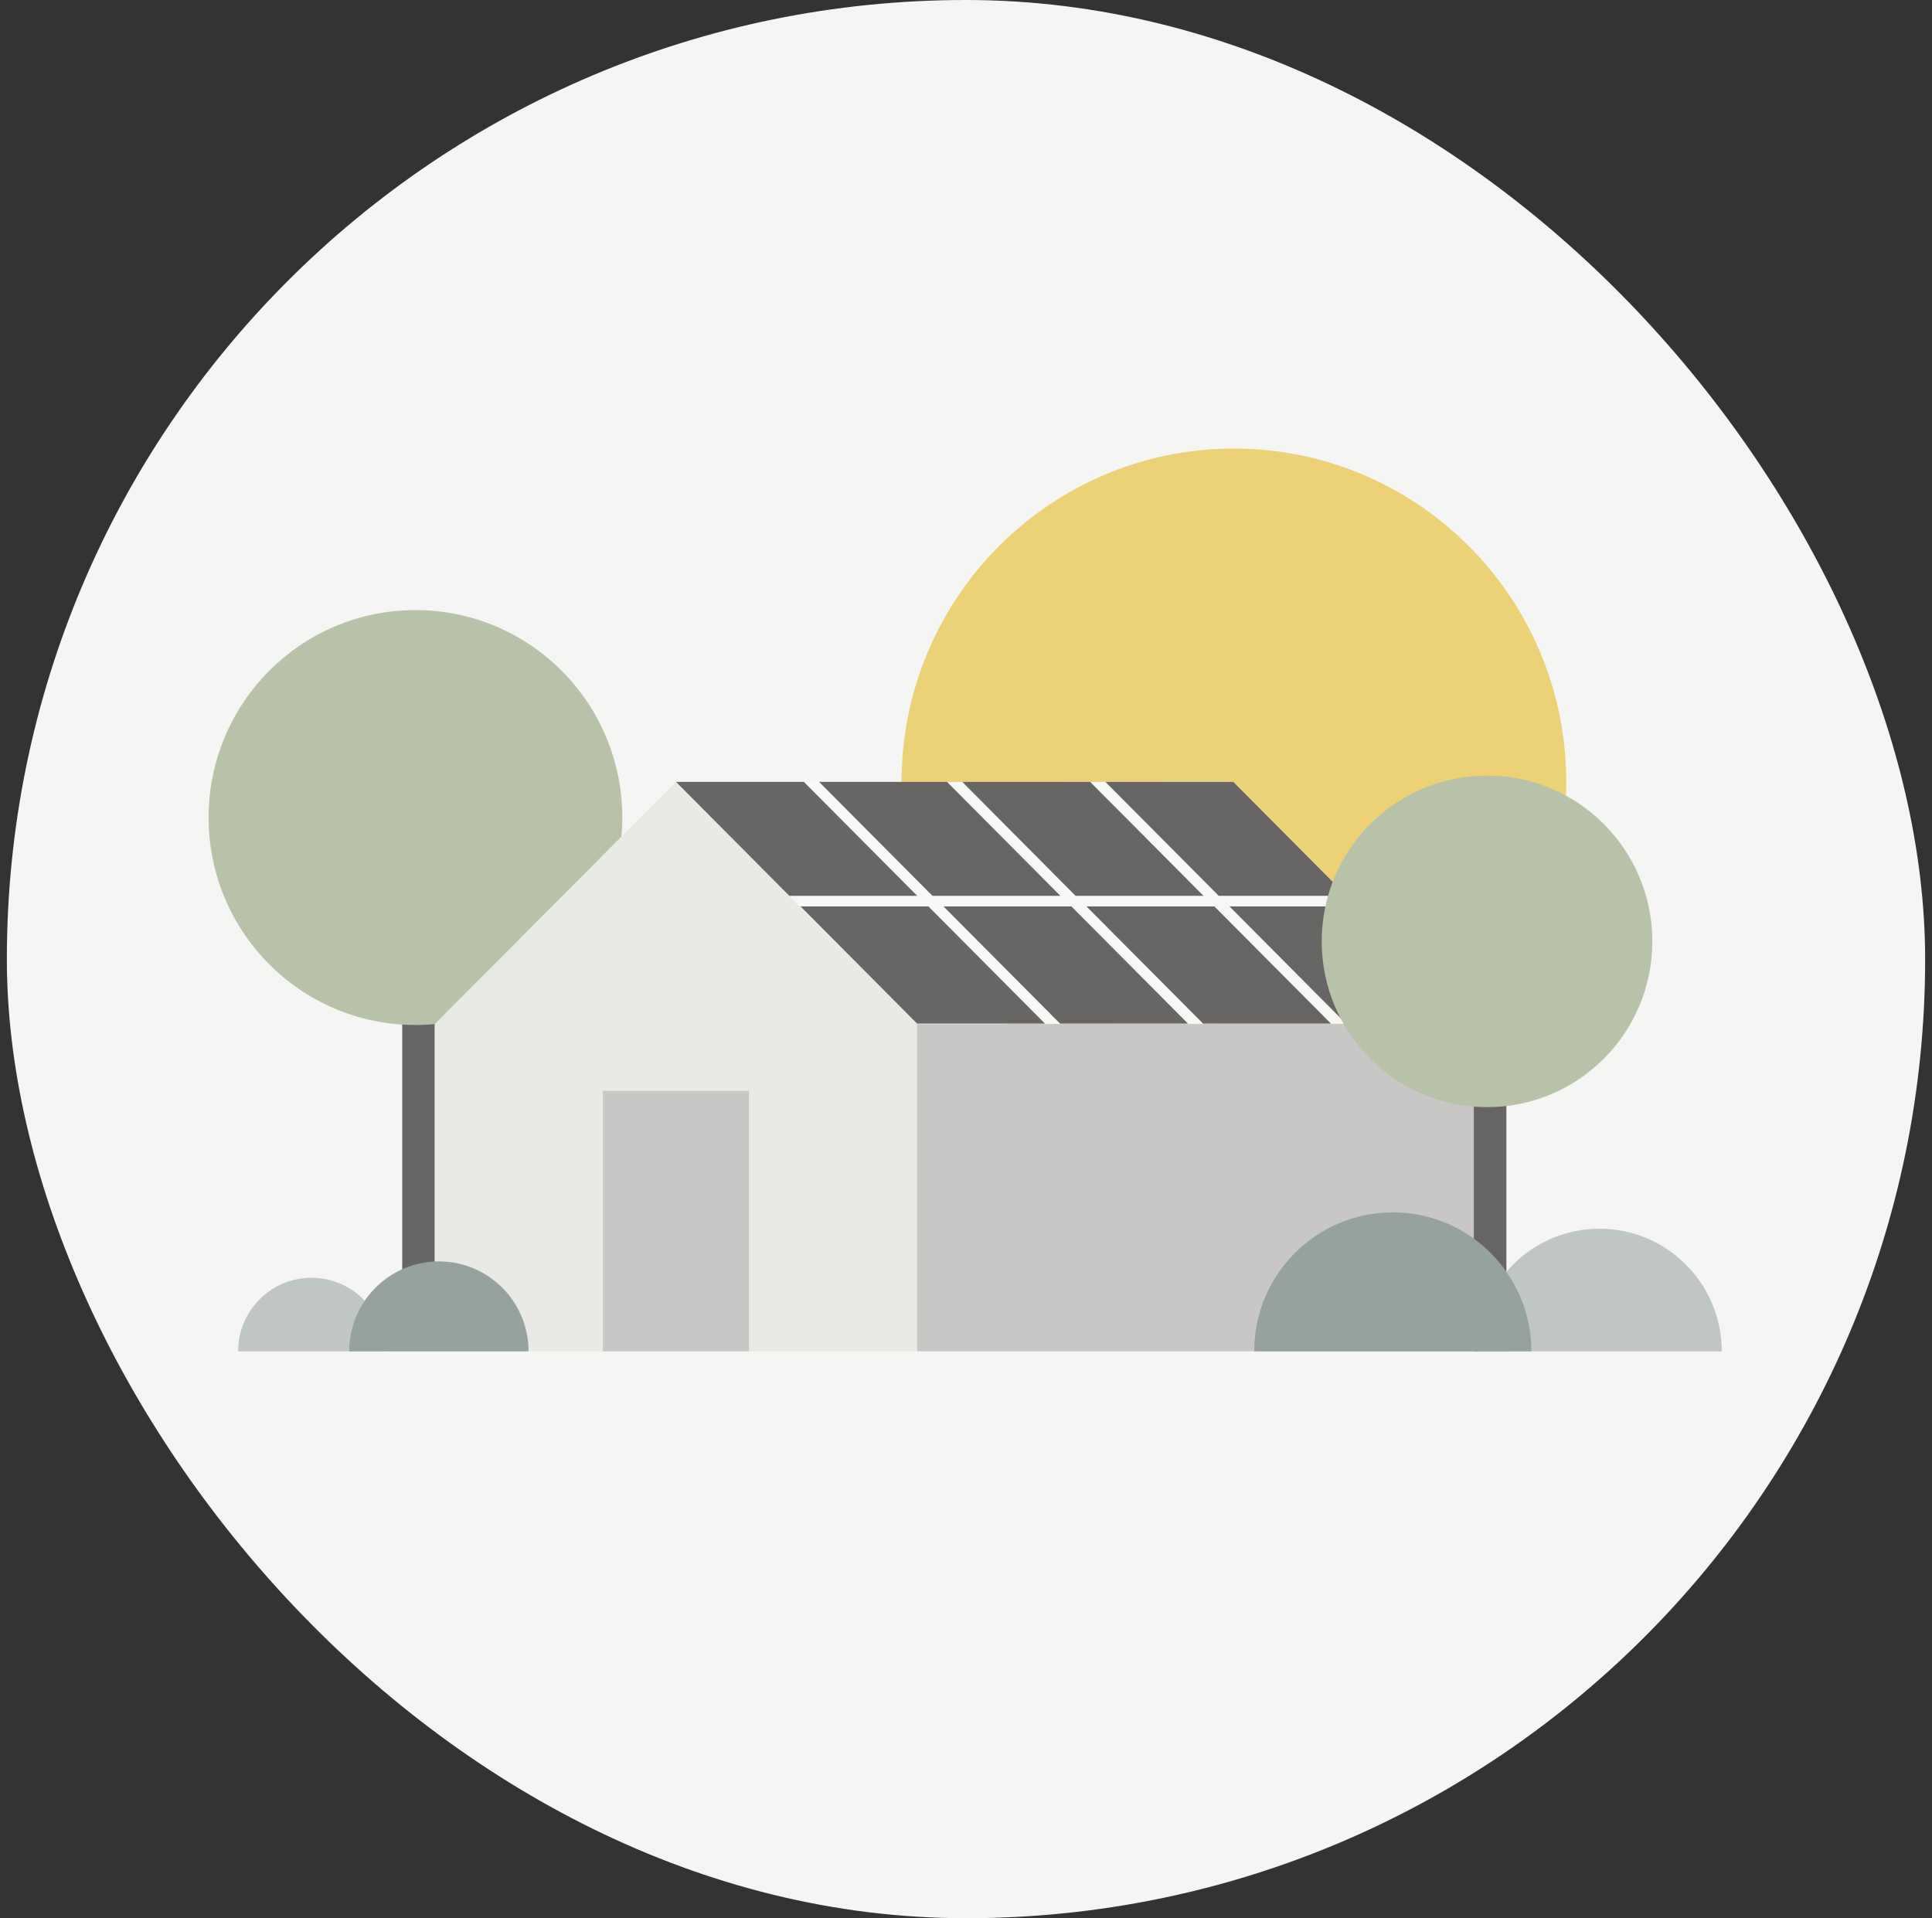
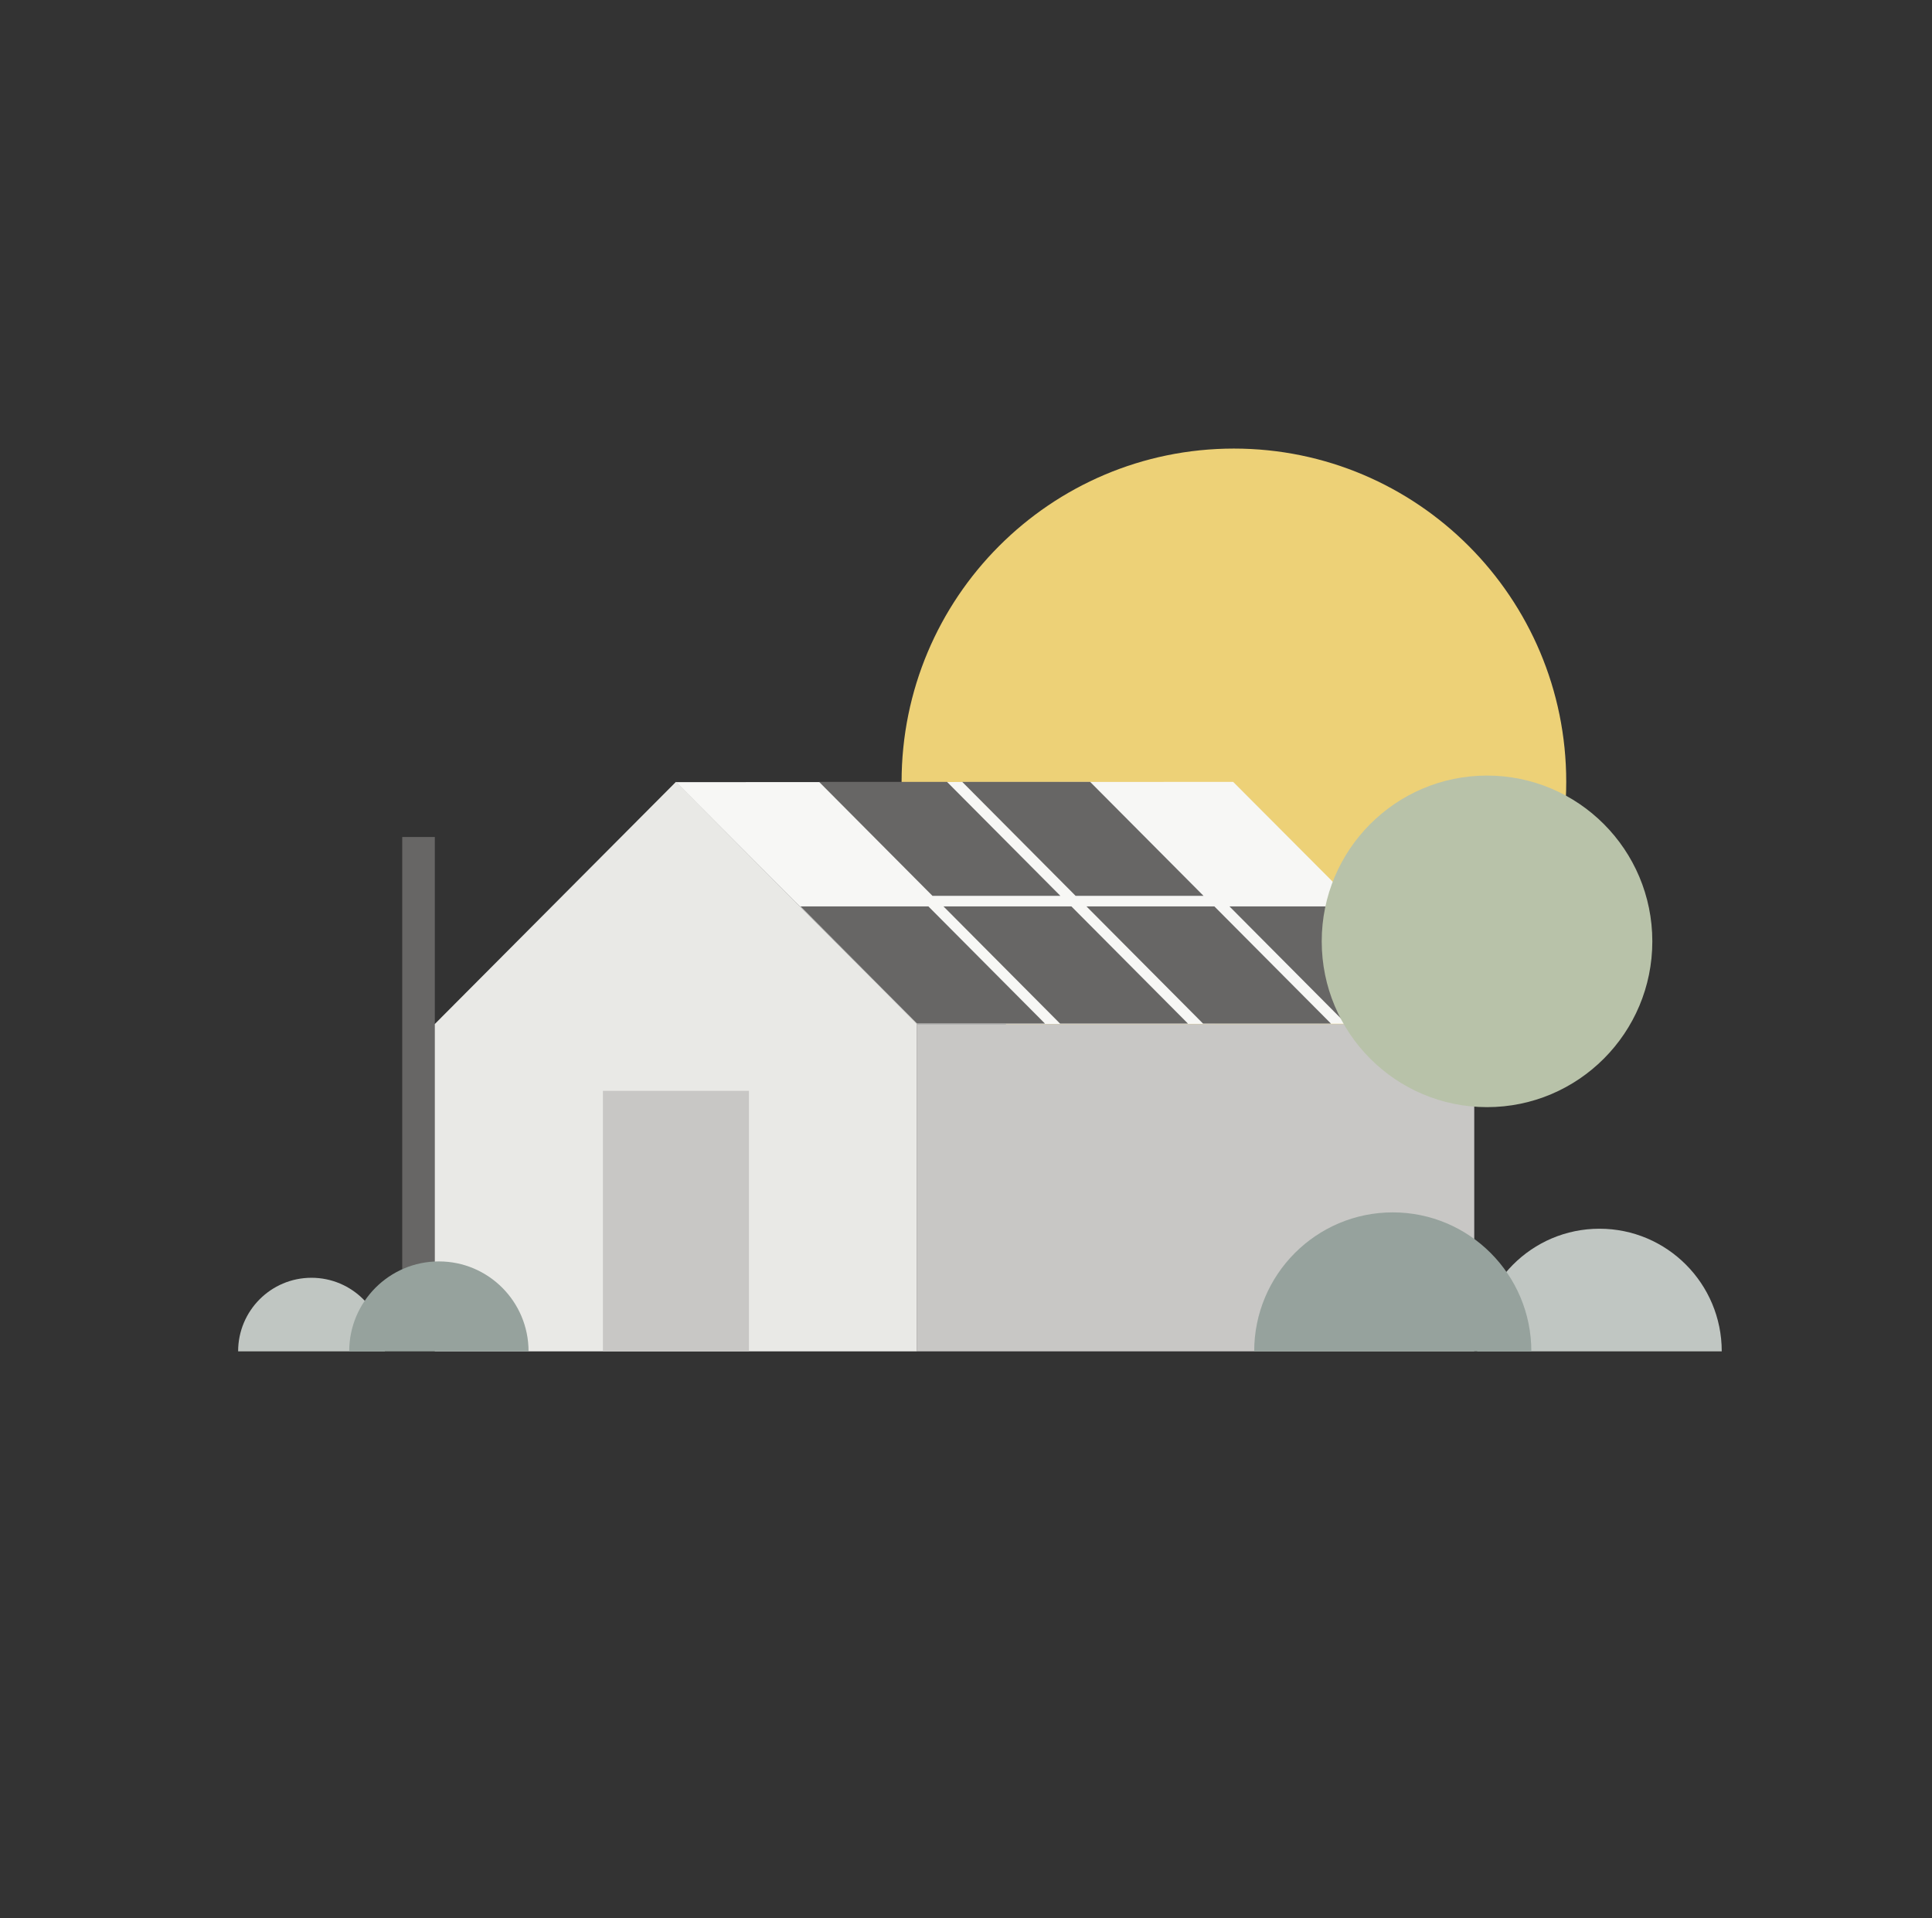
<svg xmlns="http://www.w3.org/2000/svg" width="141" height="140" viewBox="0 0 141 140" fill="none">
  <rect x="0" y="0" width="141" height="140" fill="#333333" stroke="none" />
-   <rect x="0.5" width="140" height="140" rx="70" fill="#F5F5F4" />
  <g clip-path="url(#clip0_21601_2445)">
    <path d="M90.052 81.39C103.447 81.39 114.306 70.499 114.306 57.064C114.306 43.63 103.447 32.739 90.052 32.739C76.657 32.739 65.799 43.63 65.799 57.064C65.799 70.499 76.657 81.39 90.052 81.39Z" fill="#EDD177" />
    <path d="M31.735 61.089H29.355V96.116H31.735V61.089Z" fill="#676665" />
-     <path d="M30.32 74.809C38.657 74.809 45.416 68.03 45.416 59.668C45.416 51.306 38.657 44.527 30.32 44.527C21.983 44.527 15.225 51.306 15.225 59.668C15.225 68.03 21.983 74.809 30.32 74.809Z" fill="#B8C2A9" />
    <path d="M31.73 98.628V74.74L49.331 57.065L66.93 74.74V98.628H31.73Z" fill="#E9E9E6" />
    <path d="M107.593 74.74H66.93V98.628H107.593V74.74Z" fill="#C8C7C5" />
    <path d="M54.659 79.615H44.002V98.629H54.659V79.615Z" fill="#C8C7C5" />
-     <path d="M107.595 74.715L66.931 74.735L49.332 57.085L89.997 57.065L107.595 74.715Z" fill="#F7F7F5" />
-     <path d="M66.941 65.382H57.606L49.332 57.065H58.667L66.941 65.382Z" fill="#676665" />
+     <path d="M107.595 74.715L66.931 74.735L49.332 57.085L89.997 57.065Z" fill="#F7F7F5" />
    <path d="M77.387 65.382H68.052L59.778 57.065H69.114L77.387 65.382Z" fill="#676665" />
    <path d="M87.834 65.382H78.499L70.225 57.065H79.56L87.834 65.382Z" fill="#676665" />
-     <path d="M98.28 65.382H88.945L80.672 57.065H90.008L98.28 65.382Z" fill="#676665" />
    <path d="M76.266 74.708H66.93L58.418 66.152H67.754L76.266 74.708Z" fill="#676665" />
    <path d="M86.701 74.708H77.366L68.855 66.152H78.19L86.701 74.708Z" fill="#676665" />
    <path d="M97.137 74.708H87.802L79.29 66.152H88.625L97.137 74.708Z" fill="#676665" />
    <path d="M107.572 74.708H98.237L89.726 66.152H99.062L107.572 74.708Z" fill="#676665" />
    <path d="M17.379 98.628C17.379 95.662 19.776 93.258 22.733 93.258C25.689 93.258 28.087 95.662 28.087 98.628H17.379Z" fill="#C0C6C2" />
    <path d="M25.486 98.628C25.486 95.002 28.416 92.064 32.03 92.064C35.645 92.064 38.574 95.002 38.574 98.628H25.486Z" fill="#96A29D" />
-     <path d="M109.94 63.601H107.561V98.628H109.94V63.601Z" fill="#676665" />
    <path d="M125.655 98.628C125.655 93.685 121.66 89.678 116.732 89.678C111.804 89.678 107.809 93.685 107.809 98.628H125.655Z" fill="#C0C6C2" />
    <path d="M111.759 98.628C111.759 93.026 107.231 88.485 101.646 88.485C96.061 88.485 91.533 93.026 91.533 98.628H111.759Z" fill="#96A29D" />
    <path d="M108.525 80.805C115.188 80.805 120.589 75.388 120.589 68.705C120.589 62.023 115.188 56.605 108.525 56.605C101.862 56.605 96.461 62.023 96.461 68.705C96.461 75.388 101.862 80.805 108.525 80.805Z" fill="#B8C2A9" />
  </g>
  <defs>
    <clipPath id="clip0_21601_2445">
      <rect width="110.708" height="65.908" fill="white" transform="translate(15.146 32.739)" />
    </clipPath>
  </defs>
</svg>